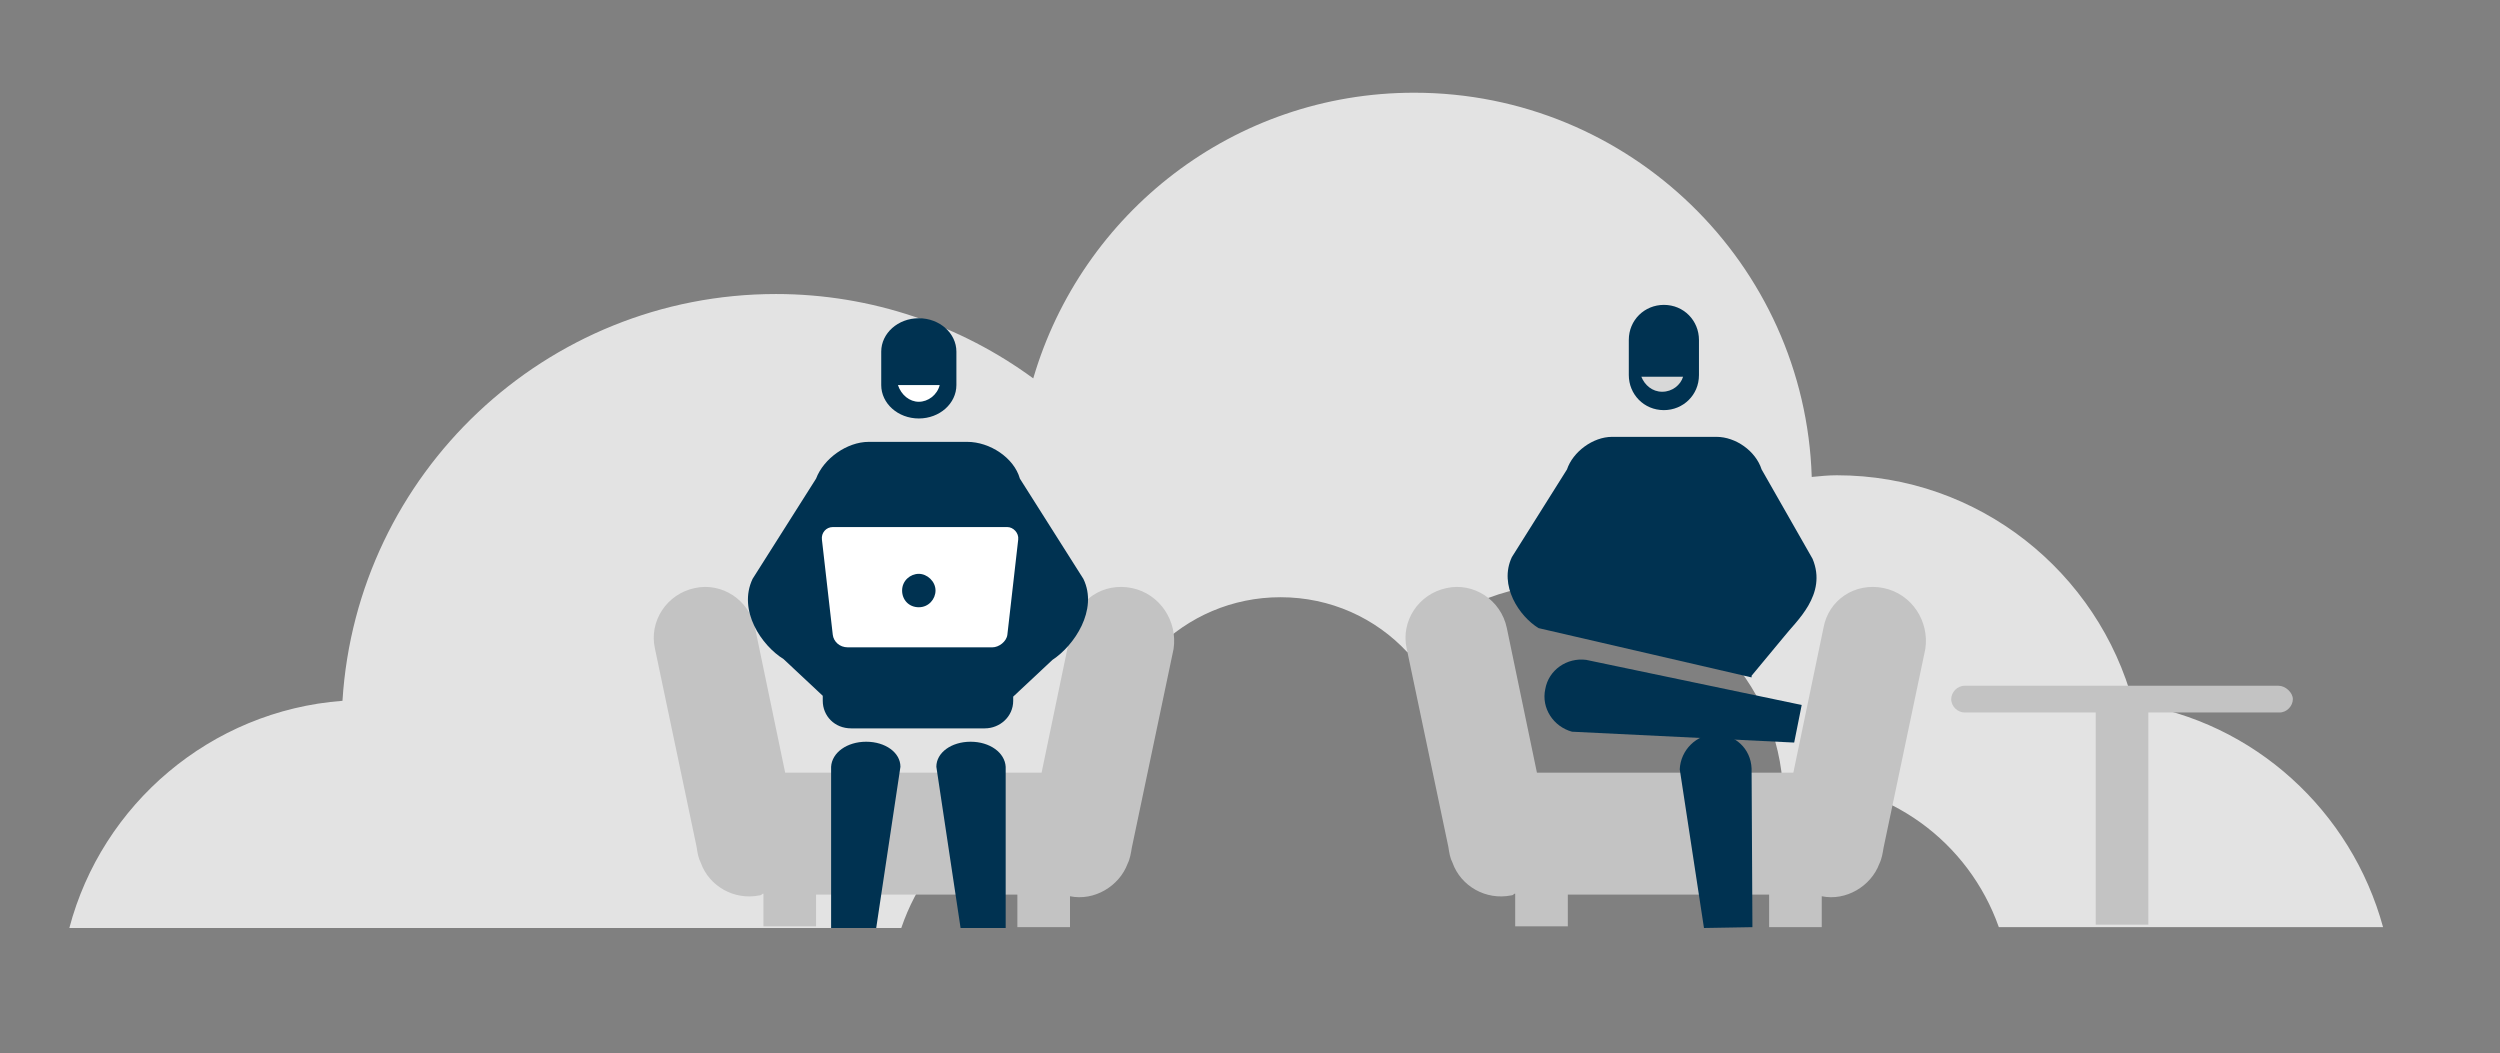
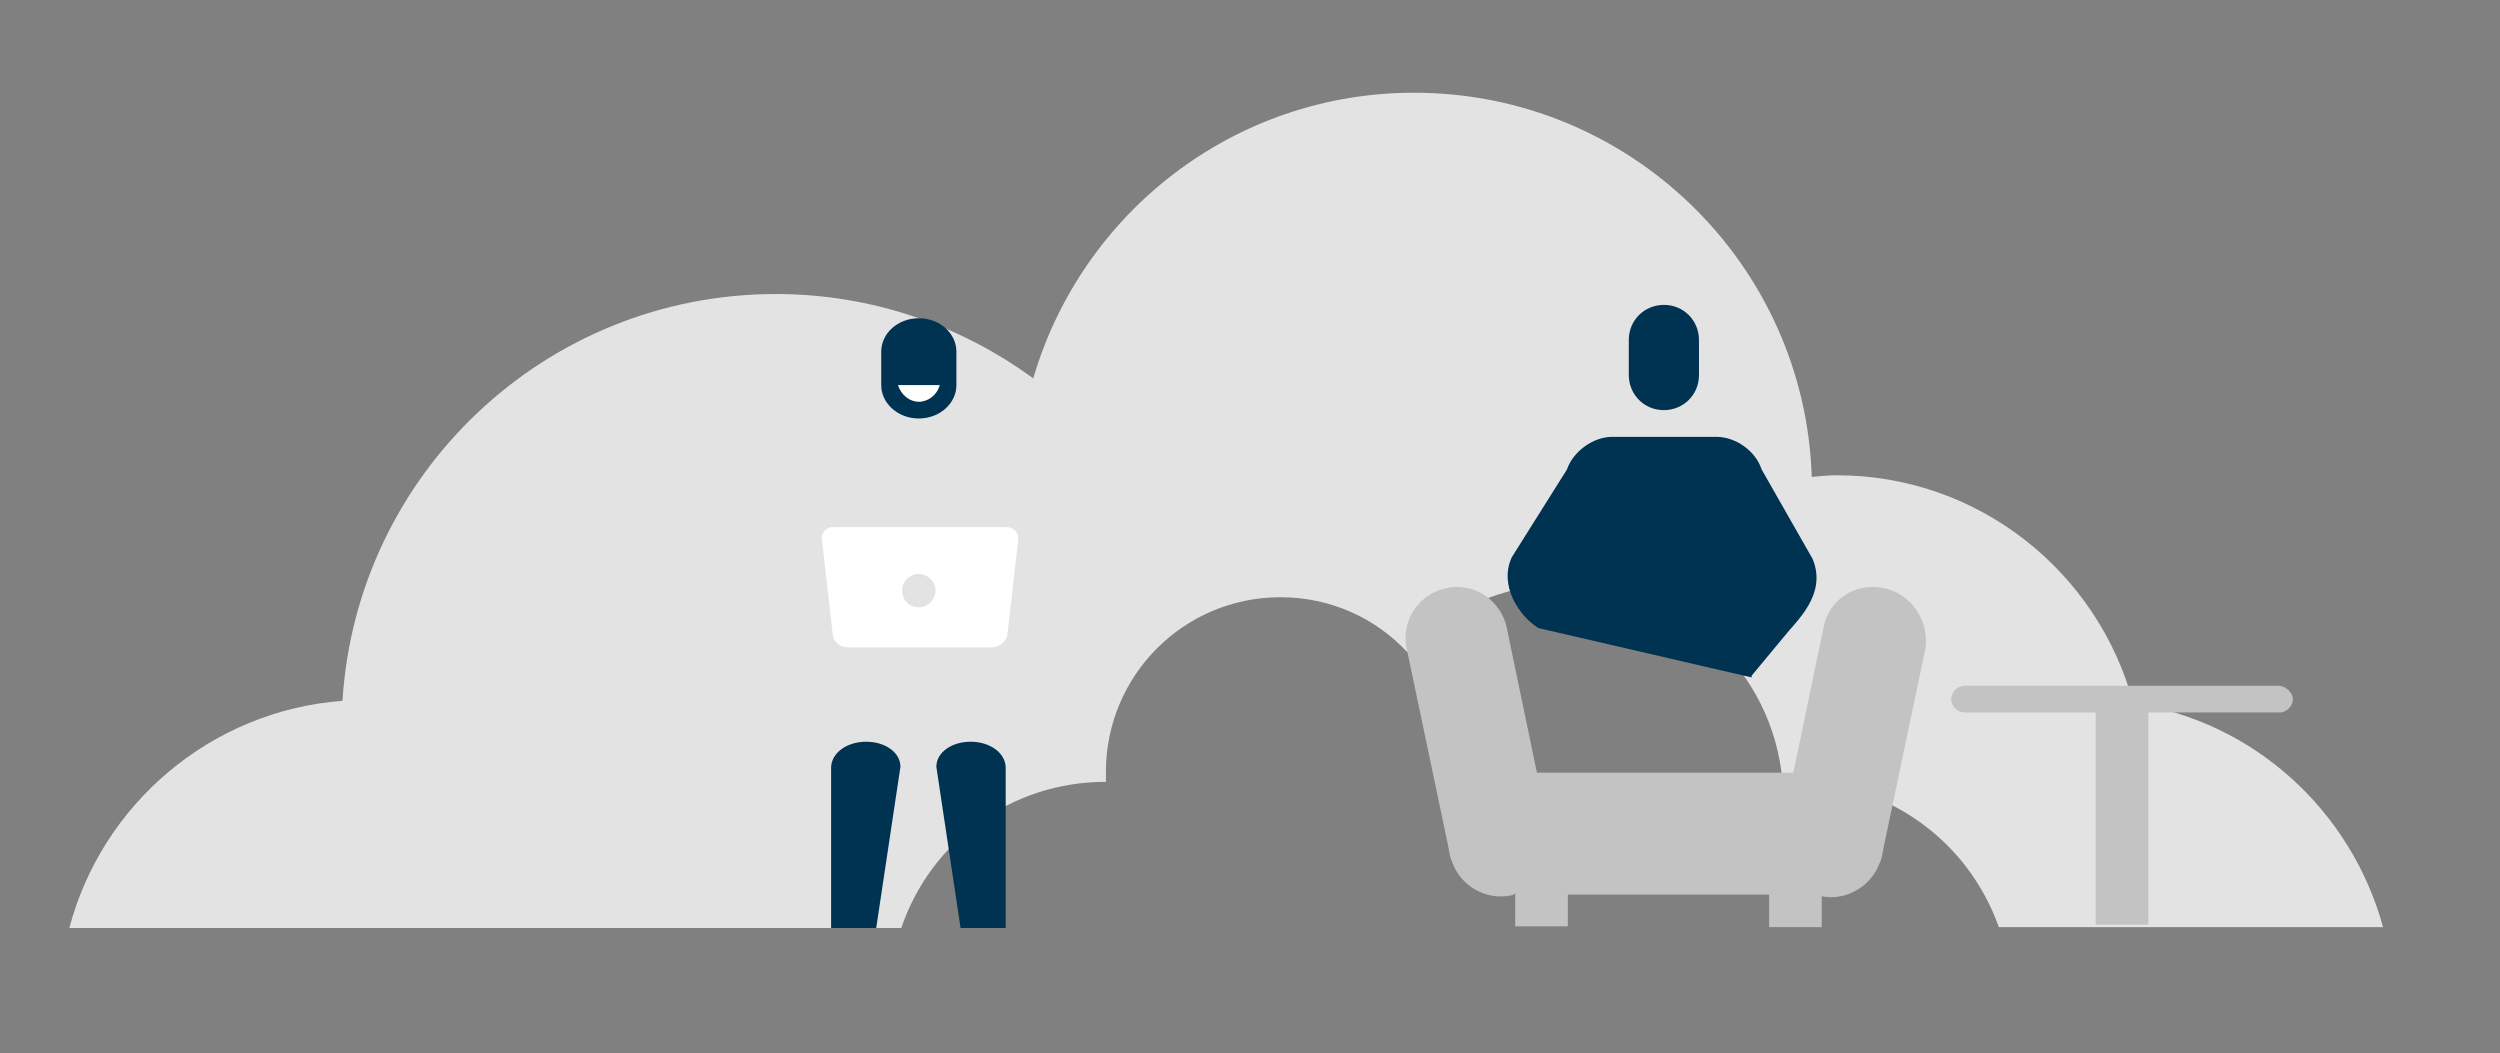
<svg xmlns="http://www.w3.org/2000/svg" version="1.1" id="Layer_1" x="0px" y="0px" viewBox="0 0 299.3 126.1" style="enable-background:new 0 0 299.3 126.1;" xml:space="preserve">
  <rect x="0" y="0" width="299.3" height="126.1" fill="#808080" stroke="none" />
  <style type="text/css">
	.st0{fill:#E3E3E3;}
	.st1{fill:#C3C3C3;}
	.st2{fill:#003251;}
	.st3{fill:#D8D8D8;}
	.st4{fill:#FFFFFF;}
	.st5{clip-path:url(#SVGID_2_);}
	.st6{fill:none;stroke:#FFFFFF;stroke-width:1.5;stroke-linecap:round;stroke-linejoin:round;}
</style>
  <path class="st0" d="M132.4,93.6c0-0.3,0-0.8,0-1.2c0-11.5,9.3-20.9,20.9-20.9c6,0,11.4,2.5,15.2,6.6c4.7-5.1,11.5-8.2,19-8.2  c13.6,0,24.8,10.4,25.9,23.7c0.4,0,0.8,0,1.3,0c11.4,0,21,7.2,24.6,17.4h46c-3.8-13.9-15.4-24.6-29.9-26.8  c-4.2-15.7-18.5-27.3-35.5-27.3c-1,0-2,0.1-3,0.2c-0.8-25.5-21.8-46-47.6-46c-21.6,0-39.8,14.4-45.6,34.2  c-8.6-6.3-19.3-10.1-30.8-10.1c-27.6,0-50.2,21.5-51.9,48.7c-15.8,1.2-28.8,12.4-32.7,27.2h99.6C111.4,100.8,121,93.6,132.4,93.6z" />
  <path class="st1" d="M225.5,70.4c-3.4-0.7-6.6,1.4-7.2,4.8l-3.6,17.3h-3.2h-1.3H184l-3.6-17.3c-0.7-3.4-4-5.5-7.2-4.8  c-3.4,0.7-5.5,4-4.8,7.2l5,23.8c0.1,0.7,0.2,1.3,0.5,1.9c1,2.8,4,4.5,7,3.9c0.2,0,0.3-0.1,0.4-0.2h0.1v3.9h6.3v-3.8h22.6h1.5v3.9  h6.3v-3.7c2.9,0.6,5.9-1.2,6.9-3.9c0.3-0.6,0.4-1.3,0.5-1.9l5-23.8C231,74.4,228.9,71.1,225.5,70.4z" />
-   <path class="st1" d="M135.5,70.4c-3.4-0.7-6.6,1.4-7.2,4.8l-3.6,17.3h-3.2h-1.3H94l-3.6-17.3c-0.7-3.4-4-5.5-7.2-4.8  c-3.4,0.7-5.5,4-4.8,7.2l5,23.8c0.1,0.7,0.2,1.3,0.5,1.9c1,2.8,4,4.5,7,3.9c0.2,0,0.3-0.1,0.4-0.2h0.1v3.9h6.3v-3.8h22.6h1.5v3.9  h6.3v-3.7c2.9,0.6,5.9-1.2,6.9-3.9c0.3-0.6,0.4-1.3,0.5-1.9l5-23.8C141,74.4,138.9,71.1,135.5,70.4z" />
  <path class="st1" d="M272.8,82.1h-37.6c-0.9,0-1.6,0.8-1.6,1.6c0,0.9,0.8,1.6,1.6,1.6h15.7v25.4h6.3V85.3h15.7  c0.9,0,1.6-0.8,1.6-1.6C274.5,82.9,273.6,82.1,272.8,82.1z" />
  <path class="st2" d="M203.4,44.9c0,2.4-1.9,4.2-4.2,4.2c-2.4,0-4.2-1.9-4.2-4.2v-4.2c0-2.4,1.9-4.2,4.2-4.2c2.4,0,4.2,1.9,4.2,4.2  V44.9z" />
  <path class="st2" d="M209.7,81.1v-0.2l3.9-4.7c1.4-1.8,5.2-5,3.4-9.3l-6.1-10.7c-0.7-2.2-3.1-3.9-5.4-3.9H193  c-2.3,0-4.7,1.8-5.4,3.9L181,66.7c-1.6,3.4,0.9,7.1,3.2,8.5L209.7,81.1z" />
-   <path class="st2" d="M189.9,79c-2.3-0.3-4.5,1.2-4.9,3.5c-0.5,2.3,1,4.5,3.2,5.1l26.6,1.3l0.9-4.5L189.9,79z" />
-   <path class="st2" d="M209.8,111l-0.1-19c-0.1-2.4-2-4.1-4.3-4.1s-4.2,1.9-4.3,4.2l2.9,19L209.8,111z" />
-   <path class="st3" d="M196.5,45.1c0.4,1,1.3,1.8,2.5,1.8s2.2-0.8,2.5-1.8H196.5z" />
  <path class="st2" d="M114.5,46.1c0,2.2-2,4-4.5,4c-2.5,0-4.5-1.8-4.5-4v-4c0-2.2,2-4,4.5-4c2.5,0,4.5,1.8,4.5,4V46.1z" />
  <path class="st4" d="M107.5,46.1c0.4,1.2,1.4,2,2.5,2c1.1,0,2.2-0.8,2.5-2H107.5z" />
  <path class="st2" d="M120.4,111.1V91.8c-0.1-1.7-1.9-3-4.2-3c-2.3,0-4.1,1.3-4.1,3l2.9,19.3H120.4z" />
  <path class="st2" d="M99.5,111.1V91.8c0.1-1.7,1.9-3,4.2-3c2.3,0,4.1,1.3,4.1,3l-2.9,19.3H99.5z" />
-   <path class="st2" d="M129.7,69.3l-7.6-12c-0.7-2.5-3.6-4.4-6.3-4.4h-3.1h-5.7H104c-2.6,0-5.4,2-6.3,4.4l-7.6,12  c-1.8,3.8,1.1,8,3.7,9.6l4.7,4.4v0.6c0,1.8,1.4,3.3,3.4,3.3h16c1.8,0,3.4-1.4,3.4-3.3v-0.5L126,79C128.6,77.3,131.5,73,129.7,69.3z" />
  <path class="st4" d="M99.7,63.1c-0.8,0-1.4,0.7-1.3,1.5l1.3,11.4c0.1,0.8,0.8,1.5,1.8,1.5h17.3c0.8,0,1.7-0.7,1.8-1.5l1.3-11.4  c0.1-0.8-0.6-1.5-1.3-1.5H99.7z M110,72.7c-1.2,0-2-0.9-2-2c0-1.2,1-2,2-2s2,0.9,2,2C112,71.7,111.2,72.7,110,72.7z" />
</svg>